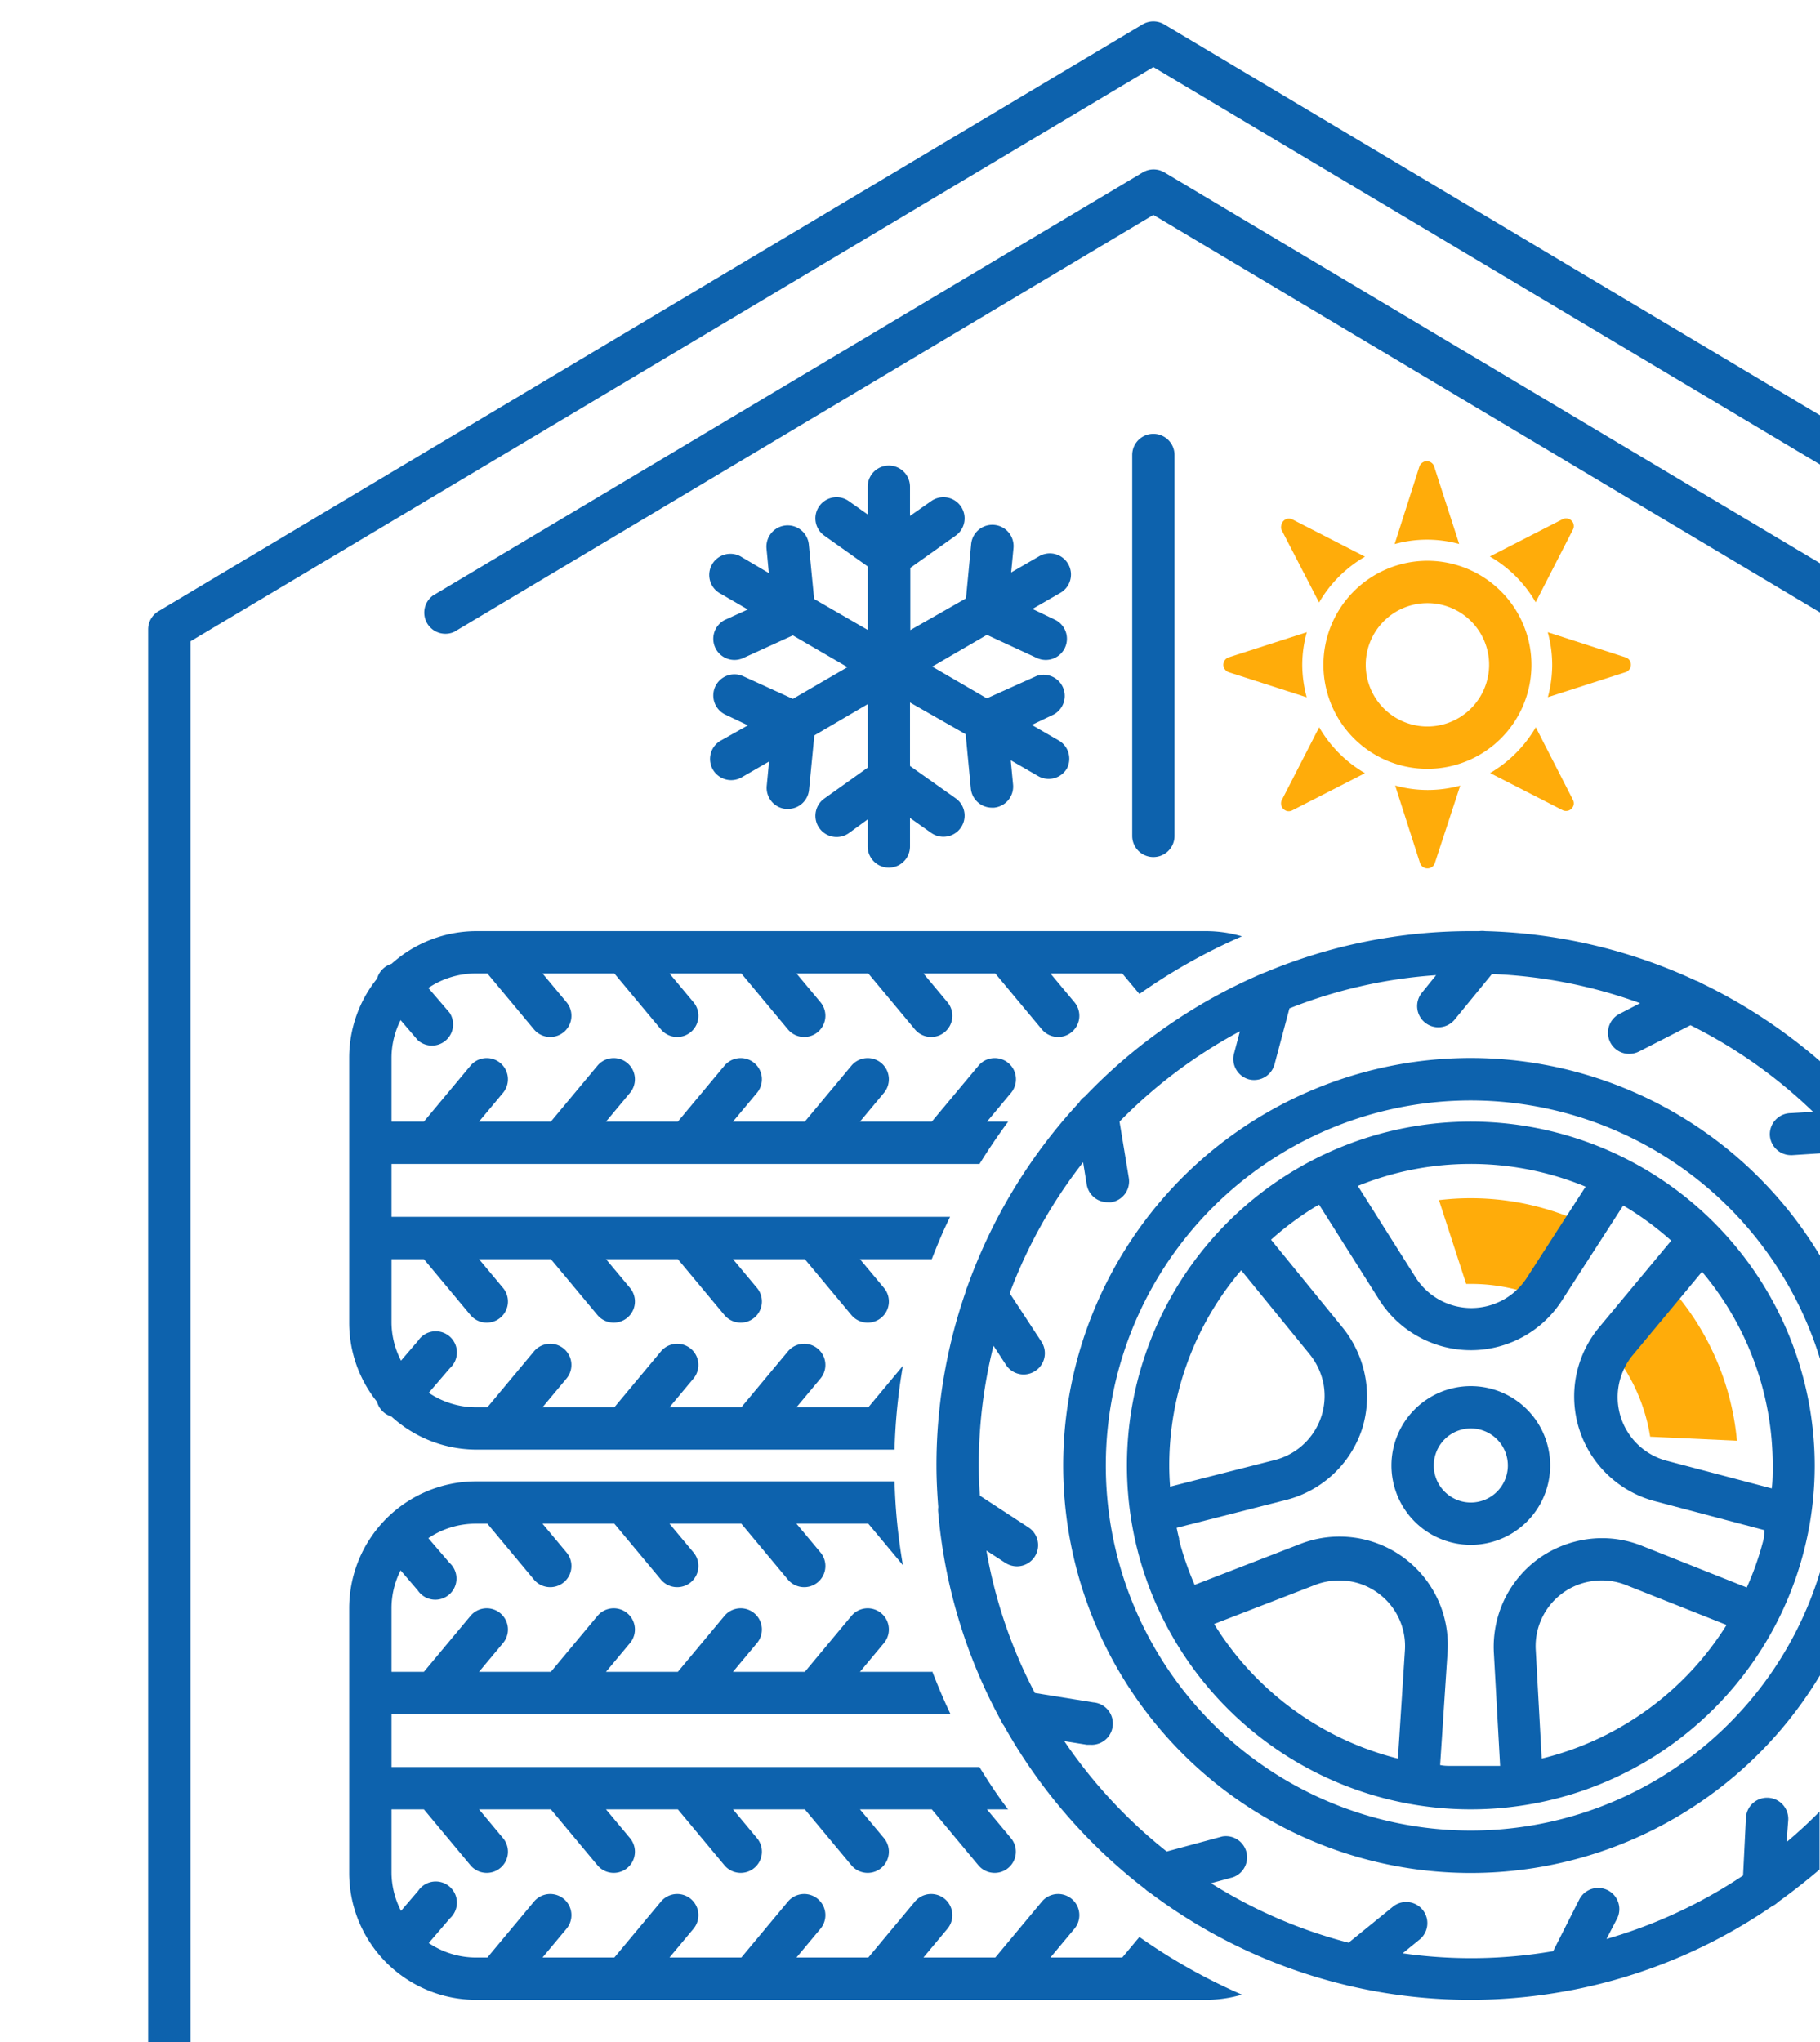
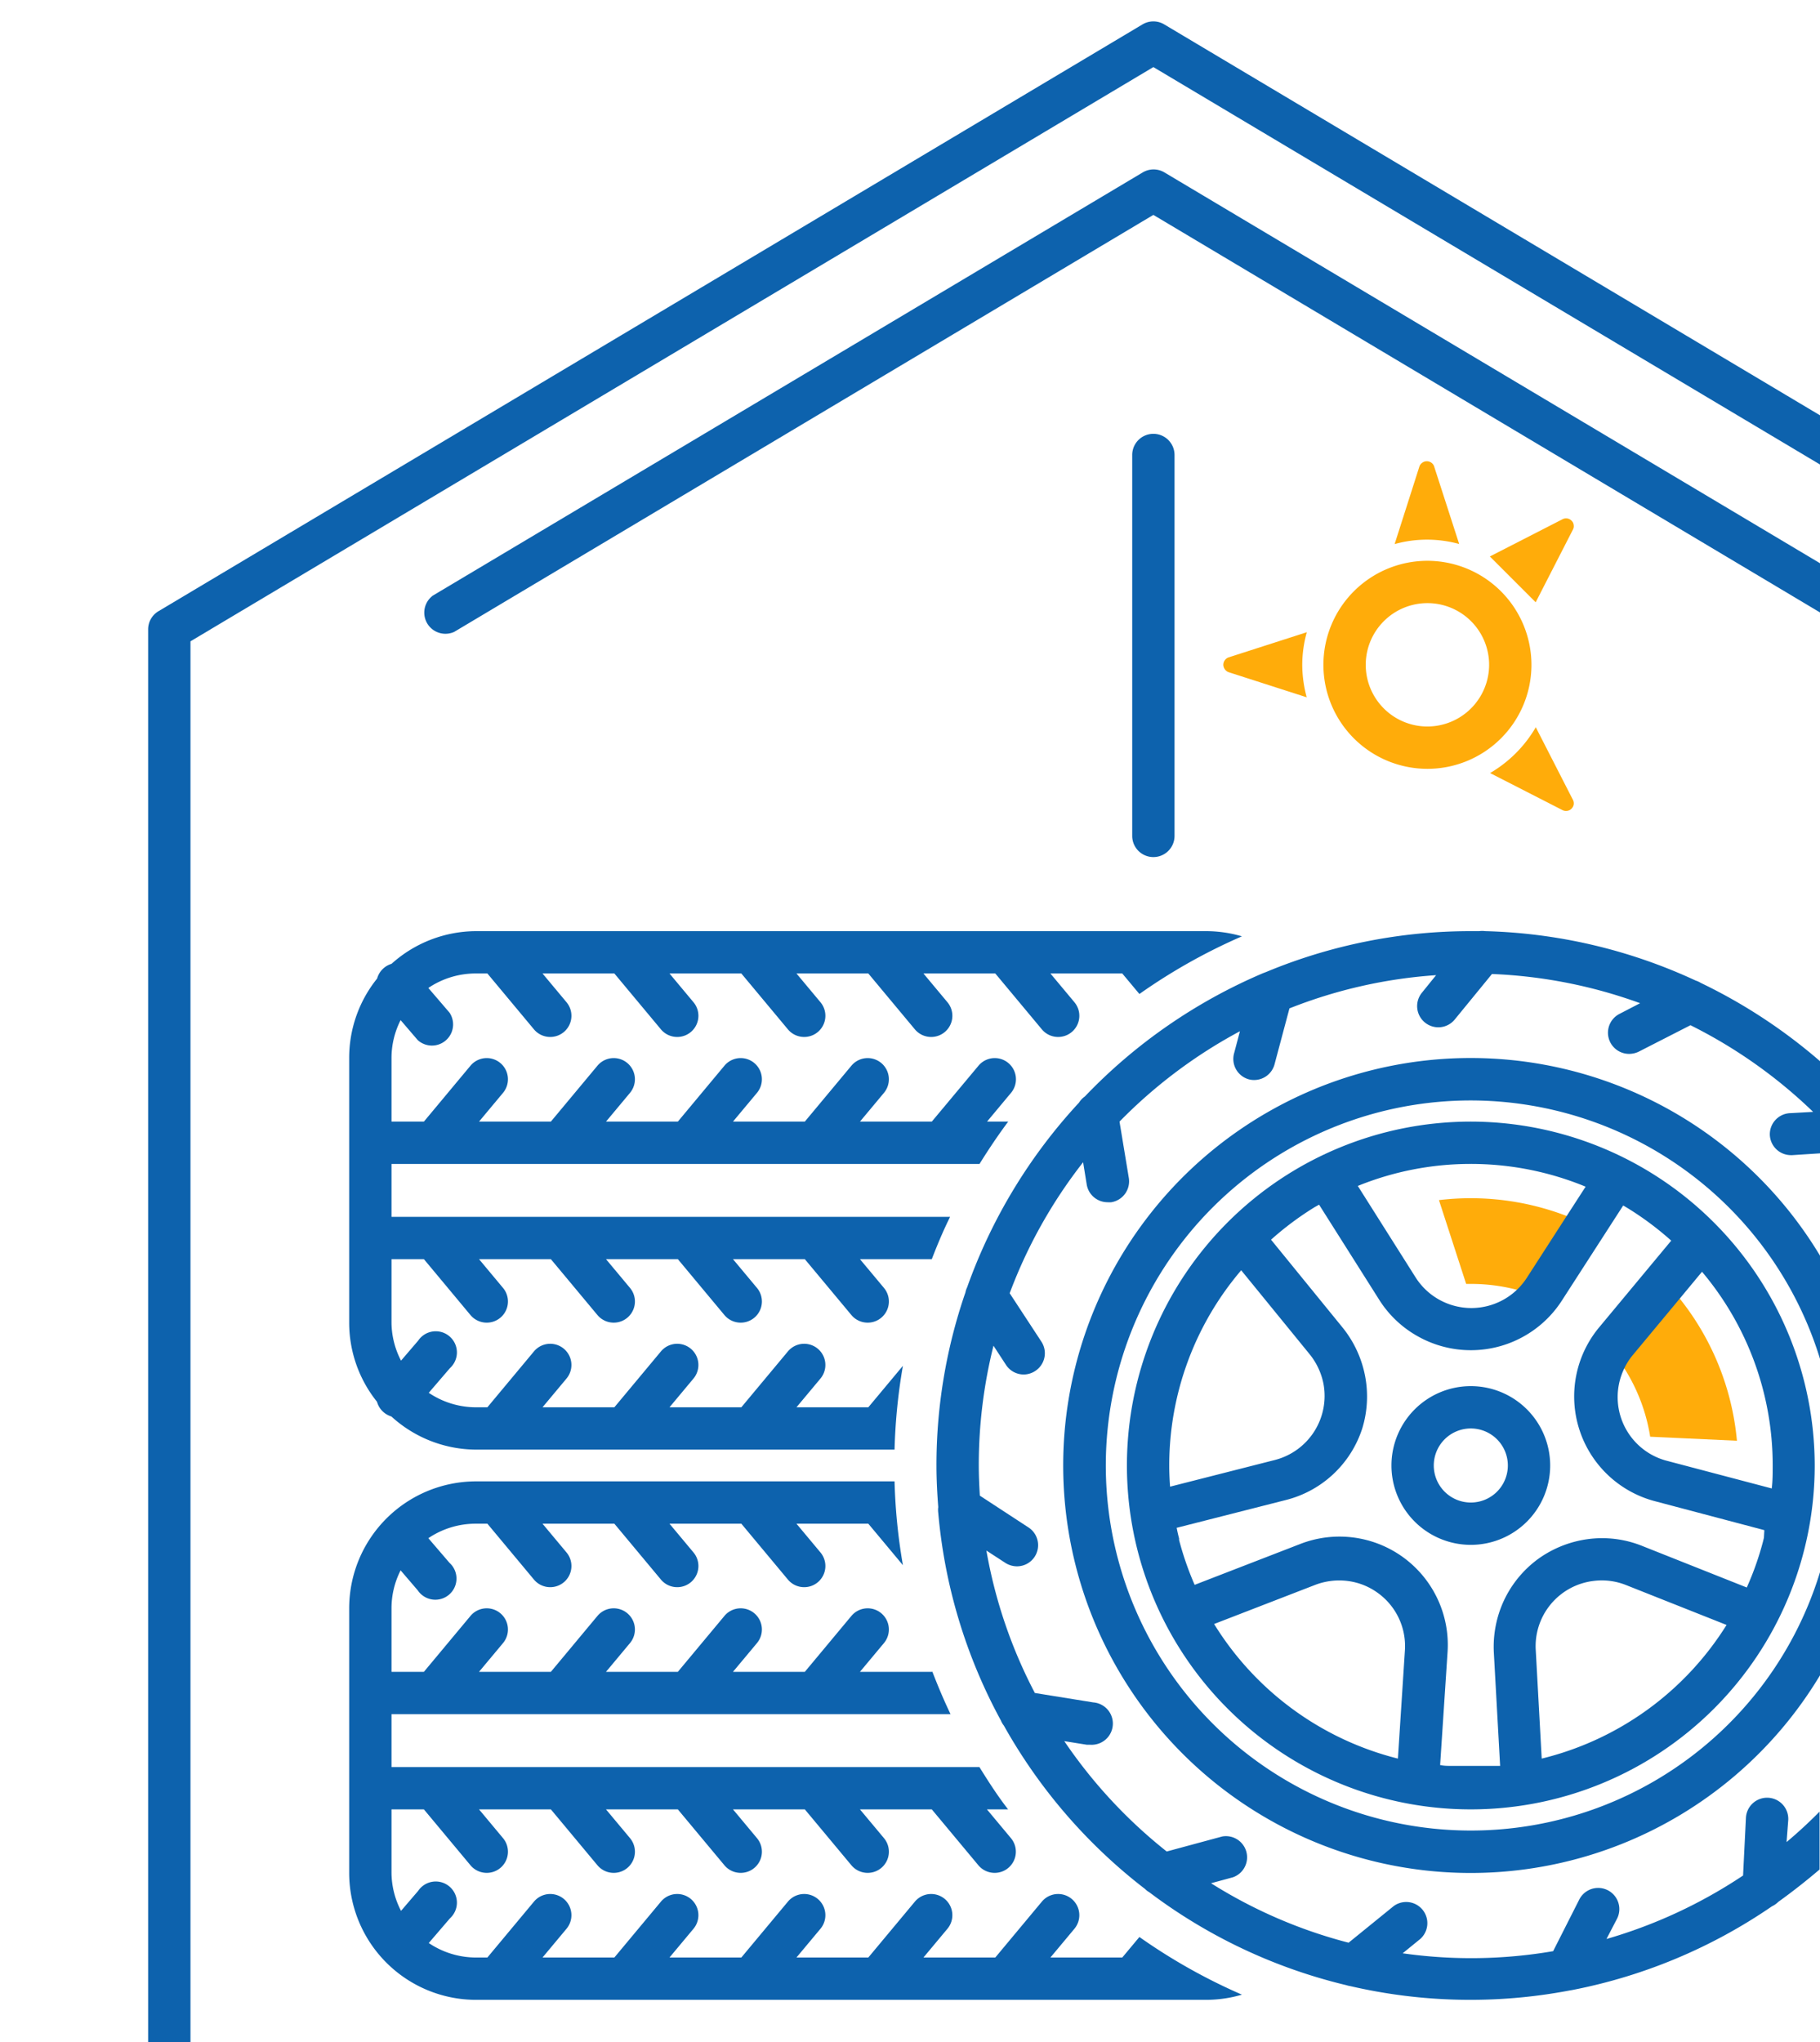
<svg xmlns="http://www.w3.org/2000/svg" id="icons" viewBox="0 0 172 193">
  <defs>
    <style>
      .cls-1 {
        fill: #0d62ad;
      }

      .cls-2 {
        fill: #ffac0a;
      }
    </style>
  </defs>
  <title>Icons TyresSpbRu</title>
  <g>
    <path class="cls-1" d="M172,53.23v4.65L109,20.31,42.92,59.72a2,2,0,0,1-2-3.44l67.1-40a2,2,0,0,1,2,0Z" />
    <path class="cls-1" d="M172,39.25V43.9L109,6.34,18,60.61V193H14V59.47a2,2,0,0,1,1-1.72L108,2.29a2,2,0,0,1,2,0Z" />
-     <path class="cls-1" d="M100.09,70l-2.58-1.49,2.1-1A2,2,0,0,0,98,63.87L93.26,66,88.1,63l5.17-3L98,62.19a2,2,0,0,0,.83.18,2,2,0,0,0,.83-3.82l-2.09-1,2.57-1.48a2,2,0,1,0-2-3.46l-2.58,1.49.22-2.3a2,2,0,1,0-4-.38l-.49,5.13-5.26,3V53.67l4.29-3.05A2,2,0,0,0,88,47.36l-2,1.4V46a2,2,0,0,0-4,0v2.62l-1.78-1.26a2,2,0,0,0-2.32,3.26L82,53.53v6l-5.06-2.92-.5-5.14a2,2,0,1,0-4,.38l.22,2.31L70.1,52.65a2,2,0,1,0-2,3.46l2.57,1.49-2.09.95a2,2,0,0,0,.83,3.82,2,2,0,0,0,.83-.18l4.69-2.14,5.16,3-5.16,3-4.69-2.14a2,2,0,1,0-1.66,3.64l2.1,1L68.1,70a2,2,0,0,0,1,3.73,2,2,0,0,0,1-.27l2.58-1.49-.22,2.3a2,2,0,0,0,1.8,2.18h.2a2,2,0,0,0,2-1.81l.5-5.14L82,66.55v6l-4.1,2.92a2,2,0,0,0,2.33,3.26L82,77.44V80a2,2,0,0,0,4,0V77.3l2,1.41a2,2,0,0,0,1.16.37,2,2,0,0,0,1.16-3.63L86,72.39v-6l5.26,3,.49,5.13a2,2,0,0,0,2,1.81h.19a2,2,0,0,0,1.8-2.18l-.22-2.3,2.58,1.49a2,2,0,0,0,2.74-.73A2,2,0,0,0,100.09,70Z" />
    <path class="cls-1" d="M109,81a2,2,0,0,1-2-2V43a2,2,0,0,1,4,0V79A2,2,0,0,1,109,81Z" />
    <g>
      <path class="cls-2" d="M134.9,53a9.83,9.83,0,1,0,9.83,9.83A9.84,9.84,0,0,0,134.9,53Zm0,15.66a5.83,5.83,0,1,1,5.83-5.83A5.84,5.84,0,0,1,134.9,68.66Z" />
      <g>
        <path class="cls-2" d="M134.9,51a11.74,11.74,0,0,1,3,.41l-2.37-7.34a.71.71,0,0,0-.27-.35.74.74,0,0,0-.41-.13.7.7,0,0,0-.42.13.72.72,0,0,0-.28.34l-2.35,7.36A11.47,11.47,0,0,1,134.9,51Z" />
        <path class="cls-2" d="M123.07,62.83a11.57,11.57,0,0,1,.43-3.08l-7.4,2.38a.72.72,0,0,0-.35.27.77.77,0,0,0-.14.44.79.79,0,0,0,.15.42.74.74,0,0,0,.36.27l7.37,2.37A12,12,0,0,1,123.07,62.83Z" />
-         <path class="cls-2" d="M124.66,56.94A11.88,11.88,0,0,1,129,52.61l-6.86-3.52a.74.74,0,0,0-.44-.07.7.7,0,0,0-.39.2.71.71,0,0,0-.21.39.74.74,0,0,0,0,.44Z" />
-         <path class="cls-2" d="M145.13,56.92l3.52-6.87a.68.68,0,0,0,.07-.44.64.64,0,0,0-.2-.4.72.72,0,0,0-.85-.14l-6.87,3.52A11.83,11.83,0,0,1,145.13,56.92Z" />
+         <path class="cls-2" d="M145.13,56.92l3.52-6.87a.68.68,0,0,0,.07-.44.64.64,0,0,0-.2-.4.72.72,0,0,0-.85-.14l-6.87,3.52Z" />
        <path class="cls-2" d="M145.14,68.73a12,12,0,0,1-4.32,4.33l6.86,3.51a.74.74,0,0,0,.44.06.67.67,0,0,0,.39-.2.72.72,0,0,0,.21-.38.74.74,0,0,0-.06-.44Z" />
-         <path class="cls-2" d="M154,62.4a.75.75,0,0,0-.36-.27l-7.37-2.38a11.62,11.62,0,0,1,.42,3.08,11.83,11.83,0,0,1-.41,3.06l7.34-2.36a.72.72,0,0,0,.37-.27.71.71,0,0,0,.14-.42A.69.69,0,0,0,154,62.4Z" />
-         <path class="cls-2" d="M124.67,68.73l-3.53,6.88a.67.67,0,0,0-.06.44.7.7,0,0,0,.2.4.78.78,0,0,0,.4.21.74.74,0,0,0,.44-.07L129,73.07A11.86,11.86,0,0,1,124.67,68.73Z" />
-         <path class="cls-2" d="M134.9,74.66a11.46,11.46,0,0,1-3.05-.42l2.35,7.33a.74.74,0,0,0,.27.36.71.71,0,0,0,.42.14.76.76,0,0,0,.42-.12.73.73,0,0,0,.28-.35L138,74.25A11.75,11.75,0,0,1,134.9,74.66Z" />
      </g>
    </g>
    <g>
      <path class="cls-1" d="M85.33,129.08,82.06,133H75.27l2.27-2.72a2,2,0,1,0-3.08-2.56L70.06,133H63.27l2.27-2.72a2,2,0,1,0-3.08-2.56L58.06,133H51.27l2.27-2.72a2,2,0,1,0-3.08-2.56L46.06,133H45a8,8,0,0,1-4.48-1.37l2-2.33a2,2,0,1,0-3-2.6l-1.62,1.89A7.89,7.89,0,0,1,37,125v-6h3.06l4.4,5.28A2,2,0,0,0,46,125a2,2,0,0,0,1.54-3.28L45.27,119h6.79l4.4,5.28A2,2,0,0,0,58,125a2,2,0,0,0,1.54-3.28L57.27,119h6.79l4.4,5.28A2,2,0,0,0,70,125a2,2,0,0,0,1.54-3.28L69.27,119h6.79l4.4,5.28A2,2,0,0,0,82,125a2,2,0,0,0,1.54-3.28L81.27,119h6.79l0,0c.53-1.38,1.1-2.73,1.73-4H37v-5H92.57c.85-1.37,1.75-2.71,2.71-4h-2l2.27-2.72a2,2,0,0,0-3.08-2.56L88.06,106H81.27l2.27-2.72a2,2,0,0,0-3.08-2.56L76.06,106H69.27l2.27-2.72a2,2,0,0,0-3.08-2.56L64.06,106H57.27l2.27-2.72a2,2,0,1,0-3.08-2.56L52.06,106H45.27l2.27-2.72a2,2,0,0,0-3.08-2.56L40.06,106H37v-6a7.89,7.89,0,0,1,.86-3.59l1.62,1.89a2,2,0,0,0,3-2.6l-2-2.33A8,8,0,0,1,45,92h1.06l4.4,5.28A2,2,0,0,0,52,98a2,2,0,0,0,1.54-3.28L51.27,92h6.79l4.4,5.28A2,2,0,0,0,64,98a2,2,0,0,0,1.54-3.28L63.27,92h6.79l4.4,5.28A2,2,0,0,0,76,98a2,2,0,0,0,1.54-3.28L75.27,92h6.79l4.4,5.28A2,2,0,0,0,88,98a2,2,0,0,0,1.54-3.28L87.27,92h6.79l4.4,5.28A2,2,0,0,0,100,98a2,2,0,0,0,1.54-3.28L99.27,92h6.79l1.62,1.94a54.44,54.44,0,0,1,9.69-5.45A12.09,12.09,0,0,0,114,88H45a12,12,0,0,0-8,3.09,2,2,0,0,0-.72.39,2,2,0,0,0-.64,1A11.94,11.94,0,0,0,33,100v25a11.94,11.94,0,0,0,2.63,7.48,2,2,0,0,0,.64,1,2.11,2.11,0,0,0,.72.39A11.94,11.94,0,0,0,45,137H84.54A54.35,54.35,0,0,1,85.33,129.08Z" />
      <path class="cls-1" d="M107.68,183.06,106.06,185H99.27l2.27-2.72a2,2,0,1,0-3.08-2.56L94.06,185H87.27l2.27-2.72a2,2,0,1,0-3.08-2.56L82.06,185H75.27l2.27-2.72a2,2,0,1,0-3.08-2.56L70.06,185H63.27l2.27-2.72a2,2,0,1,0-3.08-2.56L58.06,185H51.27l2.27-2.72a2,2,0,1,0-3.08-2.56L46.06,185H45a8,8,0,0,1-4.48-1.37l2-2.33a2,2,0,1,0-3-2.6l-1.62,1.89A7.89,7.89,0,0,1,37,177v-6h3.06l4.4,5.28A2,2,0,0,0,46,177a2,2,0,0,0,1.54-3.28L45.27,171h6.79l4.4,5.28A2,2,0,0,0,58,177a2,2,0,0,0,1.54-3.28L57.27,171h6.79l4.4,5.28A2,2,0,0,0,70,177a2,2,0,0,0,1.54-3.28L69.27,171h6.79l4.4,5.28A2,2,0,0,0,82,177a2,2,0,0,0,1.54-3.28L81.27,171h6.79l4.4,5.28A2,2,0,0,0,94,177a2,2,0,0,0,1.54-3.28L93.27,171h2c-1-1.29-1.86-2.63-2.71-4H37v-5H89.83c-.63-1.32-1.2-2.67-1.73-4.05l0,.05H81.27l2.27-2.72a2,2,0,1,0-3.08-2.56L76.06,158H69.27l2.27-2.72a2,2,0,1,0-3.08-2.56L64.06,158H57.27l2.27-2.72a2,2,0,1,0-3.08-2.56L52.06,158H45.27l2.27-2.72a2,2,0,1,0-3.08-2.56L40.06,158H37v-6a7.89,7.89,0,0,1,.86-3.59l1.62,1.89a2,2,0,1,0,3-2.6l-2-2.33A8,8,0,0,1,45,144h1.06l4.4,5.28A2,2,0,0,0,52,150a2,2,0,0,0,1.54-3.28L51.27,144h6.79l4.4,5.28A2,2,0,0,0,64,150a2,2,0,0,0,1.54-3.28L63.27,144h6.79l4.4,5.28A2,2,0,0,0,76,150a2,2,0,0,0,1.54-3.28L75.27,144h6.79l3.27,3.92a54.35,54.35,0,0,1-.79-7.92H45a12,12,0,0,0-12,12v25a12,12,0,0,0,12,12h69a12.09,12.09,0,0,0,3.37-.49A54.44,54.44,0,0,1,107.68,183.06Z" />
    </g>
    <g>
      <path class="cls-2" d="M148.06,114.92a25.27,25.27,0,0,0-12.07-1.5l2.57,7.92.44,0a17,17,0,0,1,4.37.56,17.94,17.94,0,0,1,2.07.69,6.86,6.86,0,0,0,.56-.77l3.92-6.08C149.31,115.43,148.69,115.16,148.06,114.92Zm10.67,7.79c-.43-.53-.87-1-1.33-1.52l-4.64,5.58a8.26,8.26,0,0,0-.56.76,18.94,18.94,0,0,1,1.29,1.76,17,17,0,0,1,2.46,6.49l8.2.38A25.21,25.21,0,0,0,158.73,122.71Z" />
      <g>
        <path class="cls-1" d="M167.26,107.28a2,2,0,0,0,2,1.89h.11L172,109v-8.71a50.8,50.8,0,0,0-11.27-7.4,2.09,2.09,0,0,0-.48-.22A50.19,50.19,0,0,0,140.36,88a2.18,2.18,0,0,0-.57,0L139,88a50.22,50.22,0,0,0-19.34,3.86l-.29.11a50.75,50.75,0,0,0-16.85,11.66,2,2,0,0,0-.55.58A50.6,50.6,0,0,0,91.4,121.66a1.94,1.94,0,0,0-.16.48A50.05,50.05,0,0,0,88.5,138.5c0,1.32.07,2.63.17,3.93a2,2,0,0,0,0,.55,50.13,50.13,0,0,0,5.92,19.62,1.94,1.94,0,0,0,.28.48,50.75,50.75,0,0,0,13.34,15.44,1.62,1.62,0,0,0,.39.3,50.29,50.29,0,0,0,18.62,8.79,2.62,2.62,0,0,0,.38.09,50.21,50.21,0,0,0,20.71.42l.29-.05a50.26,50.26,0,0,0,18.86-7.91,2.15,2.15,0,0,0,.6-.42q2-1.44,3.9-3.06v-5.47q-1.49,1.51-3.12,2.88L169,172a2,2,0,1,0-4-.2l-.27,5.45a46.47,46.47,0,0,1-12.91,6l1-1.92a2,2,0,1,0-3.57-1.81l-2.47,4.88a45.79,45.79,0,0,1-14.22.2l1.67-1.36a2,2,0,0,0-2.52-3.1l-4.26,3.46a46,46,0,0,1-13-5.62l2.06-.56a2,2,0,0,0-1-3.86l-5.25,1.42a46.82,46.82,0,0,1-9.68-10.43l2.12.34.31,0a2,2,0,0,0,.31-4L97.8,160a46,46,0,0,1-4.58-13.46l1.8,1.17a2.06,2.06,0,0,0,1.09.32,2,2,0,0,0,1.68-.92,2,2,0,0,0-.6-2.76l-4.59-3c-.06-1-.1-1.93-.1-2.91a46.49,46.49,0,0,1,1.39-11.26l1.18,1.81a2,2,0,0,0,1.67.91,2,2,0,0,0,1.09-.33,2,2,0,0,0,.59-2.77l-3-4.58a46.44,46.44,0,0,1,6.94-12.38l.34,2.1a2,2,0,0,0,2,1.68,1.73,1.73,0,0,0,.32,0,2,2,0,0,0,1.66-2.29L105.8,106a46.81,46.81,0,0,1,11.38-8.54l-.55,2.08A2,2,0,0,0,118,102a1.91,1.91,0,0,0,.52.07,2,2,0,0,0,1.93-1.48l1.41-5.29a46,46,0,0,1,13.86-3.14l-1.35,1.67a2,2,0,0,0,3.12,2.51L141,92.05a46.24,46.24,0,0,1,14,2.76l-1.93,1a2,2,0,0,0,.91,3.79,2.1,2.1,0,0,0,.91-.22l4.87-2.49a46.59,46.59,0,0,1,11.59,8.19l-2.12.12A2,2,0,0,0,167.26,107.28Z" />
        <path class="cls-1" d="M139,104a34.56,34.56,0,0,1,33,24.42v-9.75a38.51,38.51,0,1,0,0,39.66v-9.75A34.5,34.5,0,1,1,139,104Z" />
        <path class="cls-1" d="M139,131a7.5,7.5,0,1,0,7.5,7.5A7.5,7.5,0,0,0,139,131Zm0,11a3.5,3.5,0,1,1,3.5-3.5A3.5,3.5,0,0,1,139,142Z" />
        <path class="cls-1" d="M139,106a32.5,32.5,0,1,0,32.5,32.5A32.54,32.54,0,0,0,139,106Zm0,4a28.41,28.41,0,0,1,10.85,2.15l-1.79,2.77-3.74,5.8a6.24,6.24,0,0,1-10.54,0l-5.46-8.64A28.31,28.31,0,0,1,139,110Zm-28.5,28.5a28.42,28.42,0,0,1,6.8-18.45l6.44,7.9a6.42,6.42,0,0,1,1.33,2.8,6.25,6.25,0,0,1-4.59,7.23l-9.9,2.52C110.53,139.84,110.5,139.17,110.5,138.5ZM132.77,156l-.66,10.2a28.58,28.58,0,0,1-17.37-12.72l9.51-3.68a6.37,6.37,0,0,1,3.08-.39,6.14,6.14,0,0,1,2.89,1.14,6.19,6.19,0,0,1,2.55,5.45ZM145.7,166.2,145.14,156a6.21,6.21,0,0,1,5.46-6.59,6.18,6.18,0,0,1,3.07.39l9.5,3.77A28.59,28.59,0,0,1,145.7,166.2Zm21-20.87-.09.37a27.78,27.78,0,0,1-1.53,4.33l-9.89-3.93a10.14,10.14,0,0,0-5.06-.65,10.39,10.39,0,0,0-4.75,1.87,10.27,10.27,0,0,0-3.25,3.94,10.39,10.39,0,0,0-.95,5l.59,10.63-.71,0-.64,0c-.23,0-.46,0-.68,0l-.79,0-.51,0-.93,0-.36,0c-.35,0-.7,0-1.05-.08l.7-10.64a10.24,10.24,0,0,0-4.2-9,10.24,10.24,0,0,0-9.78-1.23l-9.92,3.84a29.08,29.08,0,0,1-1.47-4.24l0-.15c-.09-.33-.16-.66-.23-1l10.33-2.63a10.2,10.2,0,0,0,7.21-6.76A10.27,10.27,0,0,0,129,130a10.41,10.41,0,0,0-2.17-4.6l-6.71-8.24a29.06,29.06,0,0,1,4-3l.13-.08.41-.23,5.69,9a10.15,10.15,0,0,0,3.71,3.48,10.23,10.23,0,0,0,13.58-3.47l5.76-8.93.21.12.33.2a29.07,29.07,0,0,1,4,3l-6.8,8.18a10.22,10.22,0,0,0-1.87,9.71,10.23,10.23,0,0,0,7.19,6.75l10.28,2.72Zm-9.12-7.26a6.22,6.22,0,0,1-4.59-7.21,6.19,6.19,0,0,1,.53-1.57,5.83,5.83,0,0,1,.8-1.24l4.44-5.34,2.09-2.52a28.37,28.37,0,0,1,6.68,18.31c0,.73,0,1.45-.09,2.17Z" />
      </g>
    </g>
  </g>
</svg>